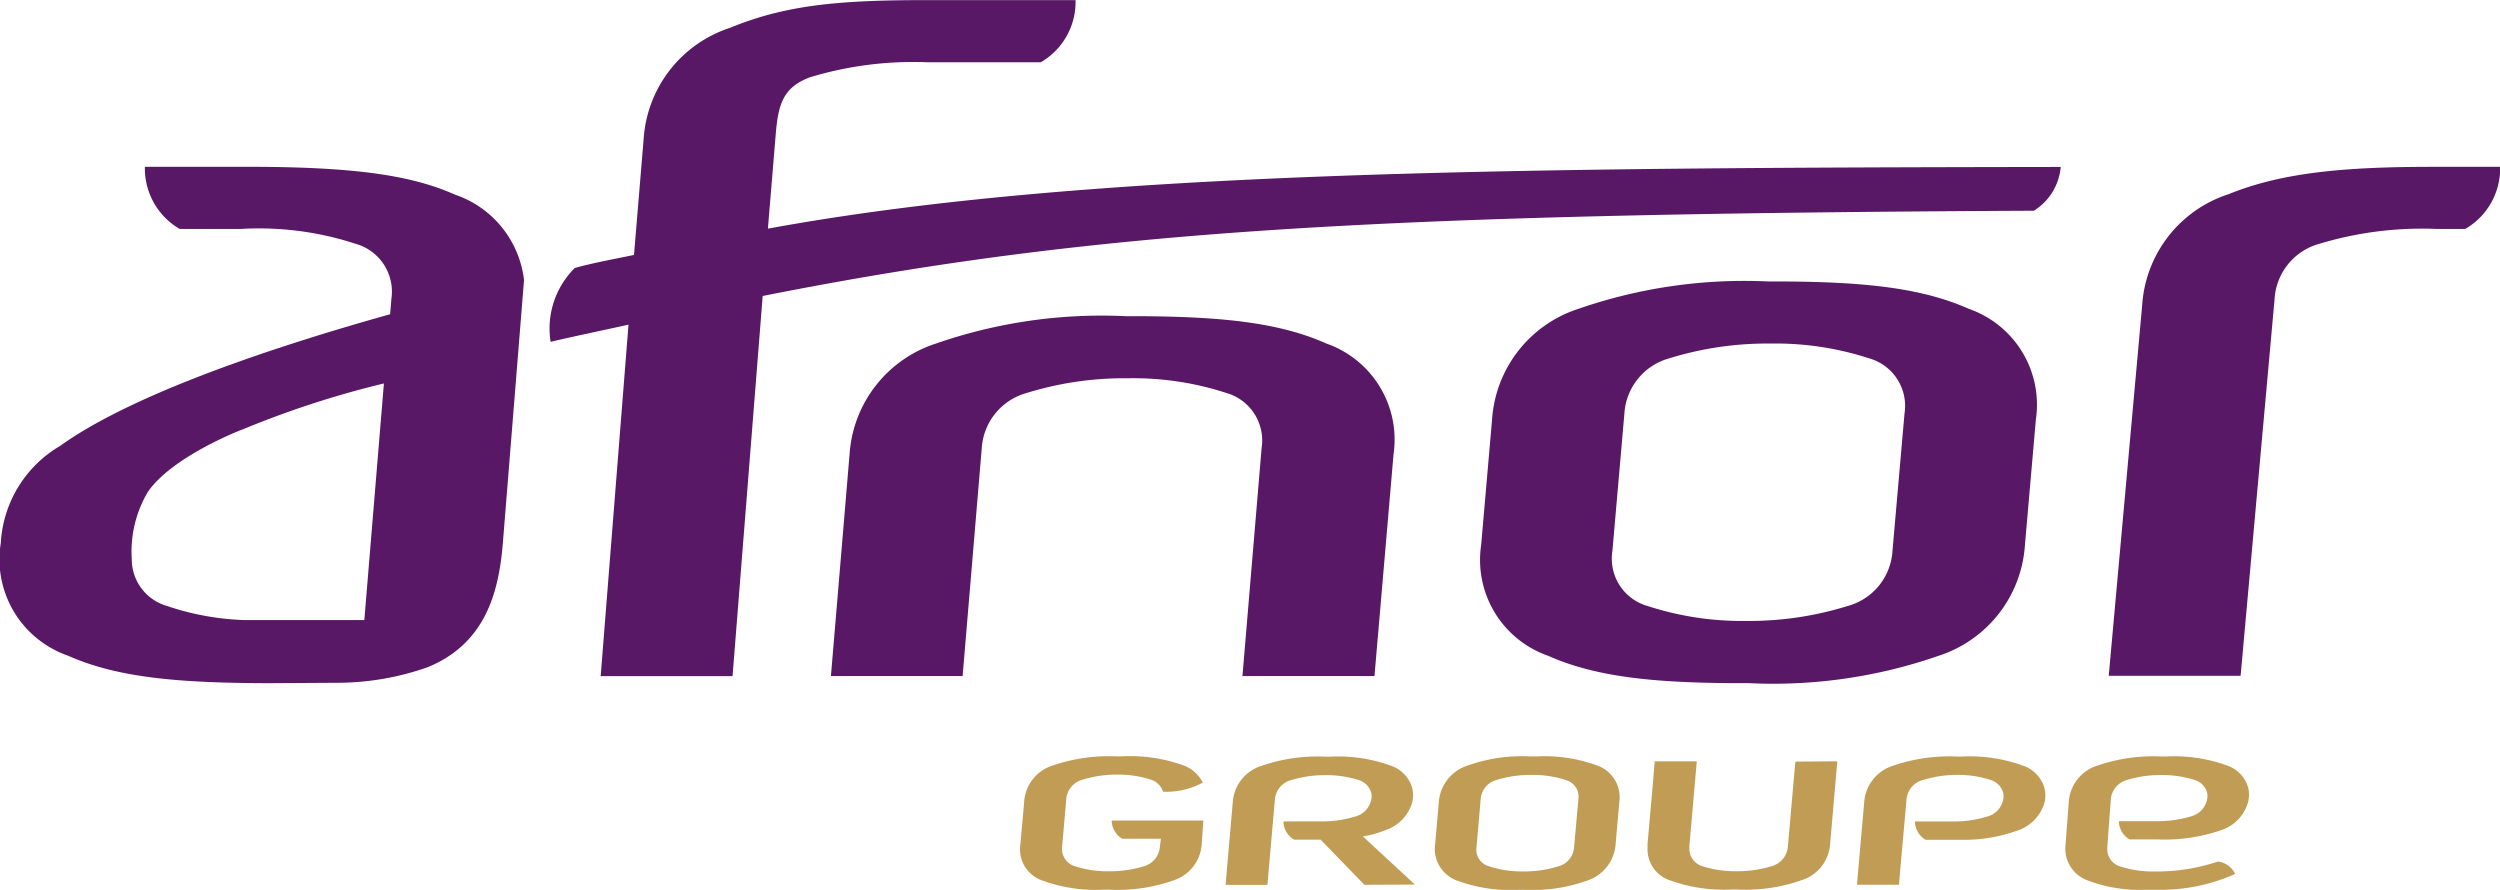
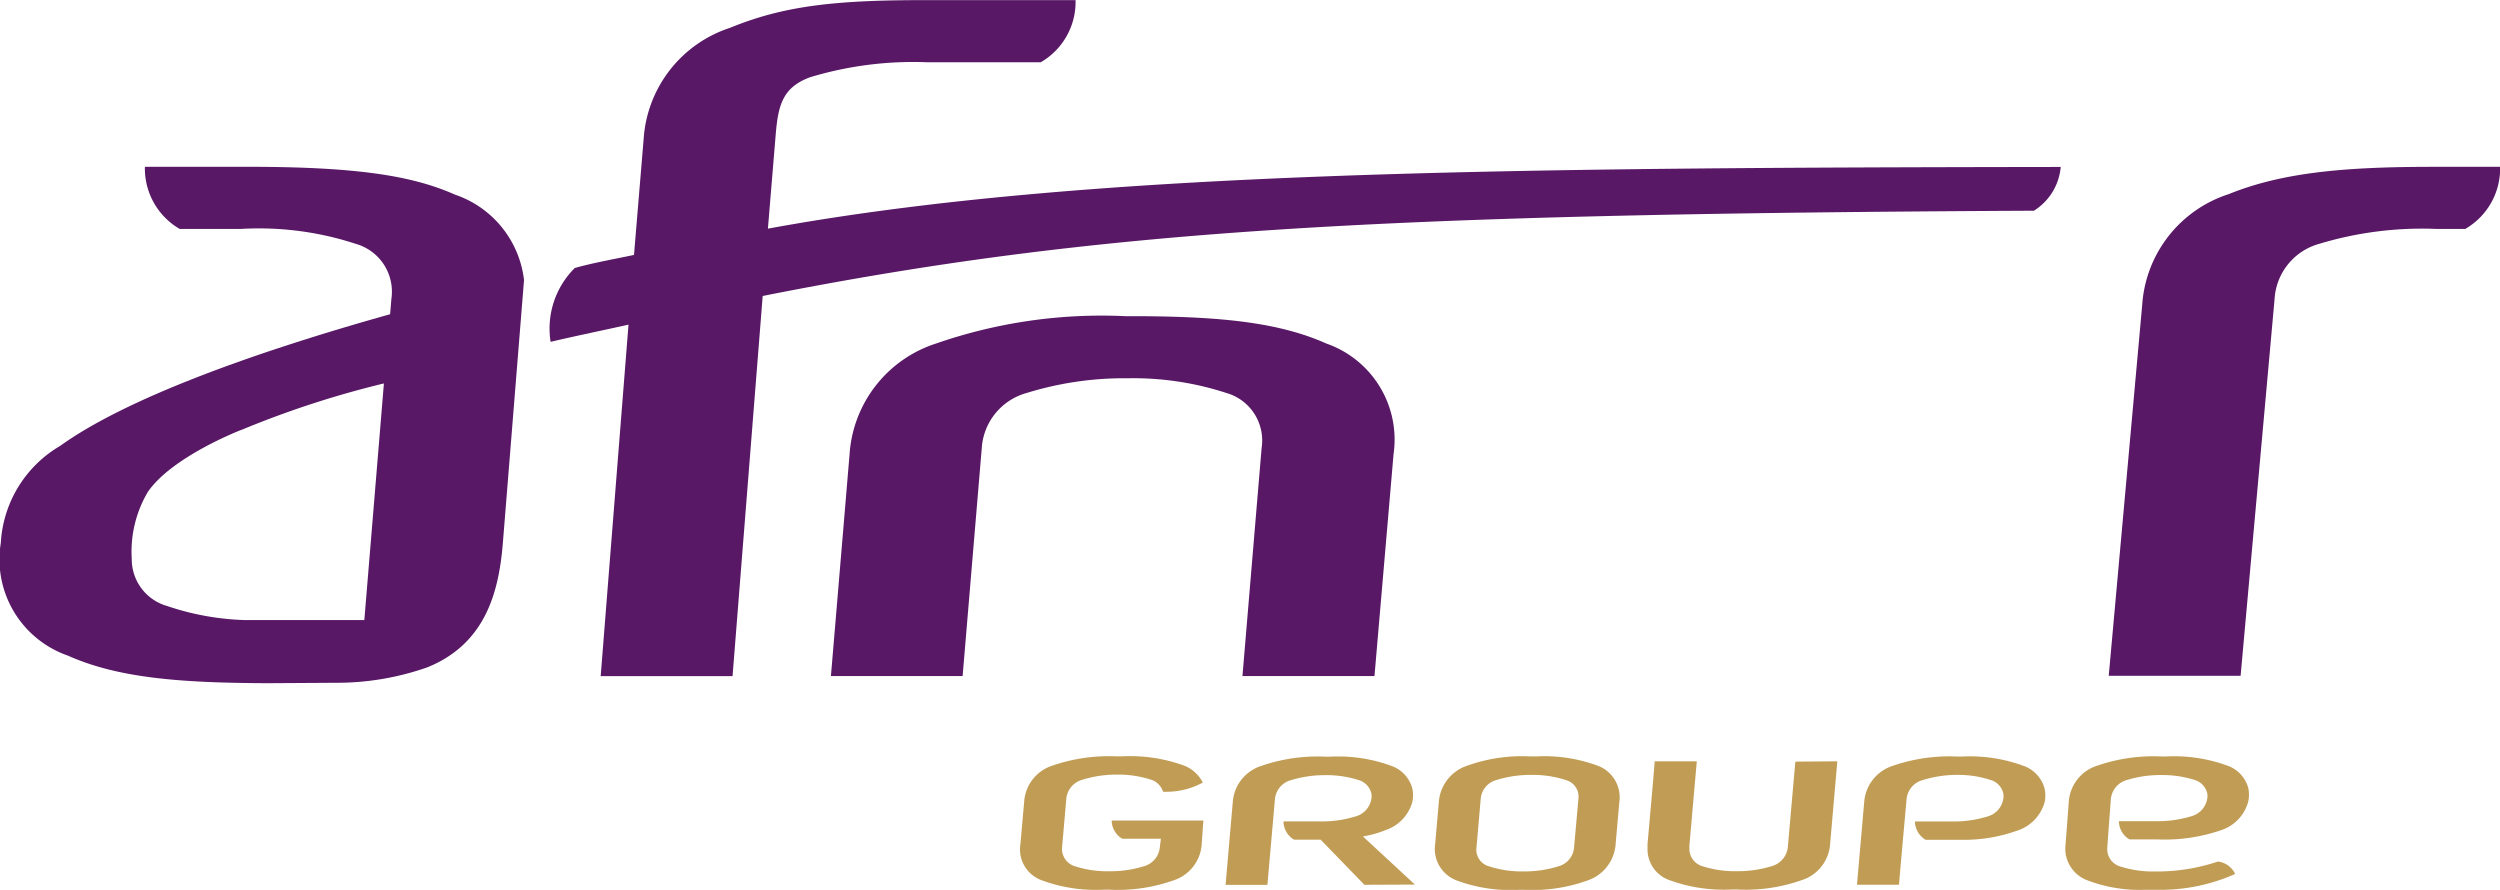
<svg xmlns="http://www.w3.org/2000/svg" width="100.611" height="35.811" viewBox="0 0 100.611 35.811">
  <g id="logo-afnor" transform="translate(-20.956 -166.989)">
    <path id="Tracé_495" data-name="Tracé 495" d="M379.362,357.582c-.011.1-.3,3.4-.3,3.4a.891.891,0,0,1-.66.808,4.56,4.56,0,0,1-1.409.2,4.23,4.23,0,0,1-1.373-.2.729.729,0,0,1-.524-.72v-.1s.286-3.275.3-3.4H373.7c0,.1-.288,3.326-.288,3.326v.178a1.313,1.313,0,0,0,.894,1.281,6.379,6.379,0,0,0,2.509.372h.207a6.734,6.734,0,0,0,2.588-.374,1.643,1.643,0,0,0,1.151-1.468s.28-3.2.288-3.317Z" transform="translate(-286.152 -159.941)" fill="#c19c55" />
    <path id="Tracé_496" data-name="Tracé 496" d="M259.989,357a1.639,1.639,0,0,0-1.142,1.459l-.152,1.712a1.321,1.321,0,0,0,.88,1.453,6.276,6.276,0,0,0,2.5.37h.2a6.686,6.686,0,0,0,2.575-.372,1.641,1.641,0,0,0,1.142-1.461s.059-.841.068-.949h-3.691a.865.865,0,0,0,.427.733h1.554l-.04.308a.88.88,0,0,1-.649.8,4.529,4.529,0,0,1-1.4.2,4.26,4.26,0,0,1-1.369-.2.731.731,0,0,1-.515-.81l.163-1.873a.88.88,0,0,1,.649-.8,4.635,4.635,0,0,1,1.4-.207,4.292,4.292,0,0,1,1.369.207.746.746,0,0,1,.478.482,3.077,3.077,0,0,0,1.6-.368,1.428,1.428,0,0,0-.759-.685,6.342,6.342,0,0,0-2.5-.37h-.2A6.989,6.989,0,0,0,259.989,357Z" transform="translate(-196.674 -159.201)" fill="#c19c55" />
    <path id="Tracé_497" data-name="Tracé 497" d="M303.874,361.828l-2.093-1.937a4.117,4.117,0,0,0,.9-.251,1.664,1.664,0,0,0,1.087-1.129,1.268,1.268,0,0,0,0-.561,1.332,1.332,0,0,0-.843-.9,6.234,6.234,0,0,0-2.461-.37h-.2a6.9,6.9,0,0,0-2.575.374,1.647,1.647,0,0,0-1.145,1.459s-.28,3.207-.288,3.326h1.682l.3-3.414a.88.88,0,0,1,.649-.8,4.653,4.653,0,0,1,1.387-.2,4.227,4.227,0,0,1,1.345.2.737.737,0,0,1,.511.579,1.008,1.008,0,0,1,0,.114.88.88,0,0,1-.645.768,4.6,4.6,0,0,1-1.4.2h-1.5a.865.865,0,0,0,.425.735h1.07l1.761,1.816Z" transform="translate(-225.976 -159.24)" fill="#c19c55" />
    <path id="Tracé_498" data-name="Tracé 498" d="M419.242,357.917a1.343,1.343,0,0,0-.845-.9,6.279,6.279,0,0,0-2.472-.374h-.2a6.96,6.96,0,0,0-2.588.374,1.656,1.656,0,0,0-1.151,1.47s-.28,3.194-.29,3.315h1.693c0-.1.3-3.407.3-3.407a.88.88,0,0,1,.66-.806,4.6,4.6,0,0,1,1.378-.207,4.2,4.2,0,0,1,1.354.207.726.726,0,0,1,.511.581.67.67,0,0,1,0,.114.88.88,0,0,1-.647.773,4.566,4.566,0,0,1-1.406.2h-1.51a.88.88,0,0,0,.427.737h1.415a6.33,6.33,0,0,0,2.276-.37,1.677,1.677,0,0,0,1.1-1.142A1.254,1.254,0,0,0,419.242,357.917Z" transform="translate(-316.007 -159.208)" fill="#c19c55" />
    <path id="Tracé_499" data-name="Tracé 499" d="M457.172,357.916a1.321,1.321,0,0,0-.843-.9,6.284,6.284,0,0,0-2.461-.368h-.2a6.947,6.947,0,0,0-2.577.372,1.638,1.638,0,0,0-1.142,1.455l-.13,1.717a1.358,1.358,0,0,0,.918,1.455,5.871,5.871,0,0,0,2.247.368h.647a7.358,7.358,0,0,0,3.013-.638.88.88,0,0,0-.693-.5h0a7.7,7.7,0,0,1-2.37.4h-.189a4.322,4.322,0,0,1-1.369-.2.724.724,0,0,1-.526-.7c0-.1.143-1.981.143-1.981a.88.88,0,0,1,.647-.8,4.6,4.6,0,0,1,1.387-.2,4.315,4.315,0,0,1,1.347.2.731.731,0,0,1,.508.579.638.638,0,0,1,0,.112.88.88,0,0,1-.643.766,4.621,4.621,0,0,1-1.4.2h-1.521a.863.863,0,0,0,.425.733H453.5a6.945,6.945,0,0,0,2.575-.37,1.66,1.66,0,0,0,1.09-1.131A1.26,1.26,0,0,0,457.172,357.916Z" transform="translate(-345.736 -159.216)" fill="#c19c55" />
    <path id="Tracé_500" data-name="Tracé 500" d="M244.062,277.241c-1.893-.847-4.215-1.078-7.431-1.1H236a20.323,20.323,0,0,0-7.644,1.1,5.029,5.029,0,0,0-3.48,4.45l-.751,8.932h5.3l.77-9.167a2.466,2.466,0,0,1,1.807-2.225,13.305,13.305,0,0,1,4.076-.592,12.1,12.1,0,0,1,3.962.592,1.989,1.989,0,0,1,1.417,2.225l-.77,9.167H246l.768-8.932A4.094,4.094,0,0,0,244.062,277.241Z" transform="translate(-169.729 -96.427)" fill="#581866" />
    <path id="Tracé_501" data-name="Tracé 501" d="M470.811,248.807h0c-3.546,0-6.066.22-8.236,1.1a5.036,5.036,0,0,0-3.478,4.453l-1.347,14.929h5.307l1.367-15.163a2.453,2.453,0,0,1,1.8-2.221,14.269,14.269,0,0,1,4.682-.6H472.1a2.807,2.807,0,0,0,1.4-2.5Z" transform="translate(-351.929 -75.104)" fill="#581866" />
-     <path id="Tracé_502" data-name="Tracé 502" d="M362.538,270.891c-1.893-.845-4.215-1.081-7.431-1.1h-.627a20.386,20.386,0,0,0-7.646,1.1,5.03,5.03,0,0,0-3.478,4.448l-.44,5.062a4.082,4.082,0,0,0,2.7,4.455c1.9.847,4.222,1.081,7.442,1.1h.623a20.259,20.259,0,0,0,7.642-1.1A5.029,5.029,0,0,0,364.8,280.4l.44-5.051A4.083,4.083,0,0,0,362.538,270.891Zm-2.584,4.215-.484,5.525a2.45,2.45,0,0,1-1.807,2.221,13.323,13.323,0,0,1-4.074.6,12.248,12.248,0,0,1-3.973-.6,1.98,1.98,0,0,1-1.417-2.221l.482-5.525a2.463,2.463,0,0,1,1.807-2.223,13.327,13.327,0,0,1,4.076-.594,12.151,12.151,0,0,1,3.962.594A1.988,1.988,0,0,1,359.954,275.105Z" transform="translate(-262.352 -91.474)" fill="#581866" />
    <path id="Tracé_503" data-name="Tracé 503" d="M341.065,357a6.212,6.212,0,0,0-2.467-.368h-.22a6.539,6.539,0,0,0-2.538.368,1.67,1.67,0,0,0-1.156,1.479l-.147,1.677a1.354,1.354,0,0,0,.9,1.479A6.163,6.163,0,0,0,337.9,362h.207a6.533,6.533,0,0,0,2.538-.368,1.67,1.67,0,0,0,1.156-1.479l.147-1.677A1.356,1.356,0,0,0,341.065,357Zm-.764,1.356-.172,1.924a.854.854,0,0,1-.627.773,4.623,4.623,0,0,1-1.42.207,4.235,4.235,0,0,1-1.38-.207.691.691,0,0,1-.5-.773l.167-1.924a.856.856,0,0,1,.629-.773,4.6,4.6,0,0,1,1.417-.207,4.265,4.265,0,0,1,1.384.207A.691.691,0,0,1,340.3,358.353Z" transform="translate(-255.824 -159.201)" fill="#c19c55" />
    <path id="Tracé_504" data-name="Tracé 504" d="M181.532,227.532l.321-3.874c.1-1.1.28-1.822,1.387-2.223a14.343,14.343,0,0,1,4.684-.6h4.589a2.8,2.8,0,0,0,1.4-2.5h-6.086c-3.546,0-5.643.22-7.816,1.114a5.05,5.05,0,0,0-3.478,4.45l-.39,4.69c-.737.158-1.635.315-2.382.526a3.429,3.429,0,0,0-.975,2.969h.015c1.015-.24,2.148-.471,3.121-.689l-1.12,14.146h5.307l1.213-15.3c13.415-2.659,24.6-3.3,51.16-3.431a2.31,2.31,0,0,0,1.078-1.761C211.336,225.081,194.241,225.2,181.532,227.532Z" transform="translate(-129.672 -51.341)" fill="#581866" />
    <path id="Tracé_505" data-name="Tracé 505" d="M90.49,249.949c-1.7-.753-3.92-1.131-8.518-1.12H78.01a2.814,2.814,0,0,0,1.4,2.5h2.463a12.524,12.524,0,0,1,4.622.6,2,2,0,0,1,1.435,2.219l-.051.614C82.214,256.35,77.2,258.19,74.6,260.061a4.833,4.833,0,0,0-2.388,3.9,4.1,4.1,0,0,0,2.694,4.538c2.014.9,4.5,1.1,8.043,1.112l2.976-.018a11,11,0,0,0,3.445-.618c2.355-.946,2.877-3.051,3.04-4.93l.858-10.657A4.132,4.132,0,0,0,90.49,249.949Zm-8.584,9.464a38.569,38.569,0,0,1,5.723-1.866l-.788,9.524h-4.8a10.707,10.707,0,0,1-3.134-.566,1.957,1.957,0,0,1-1.426-1.9,4.72,4.72,0,0,1,.647-2.69c.979-1.431,3.766-2.5,3.766-2.5Z" transform="translate(-51.223 -75.127)" fill="#581866" />
  </g>
</svg>